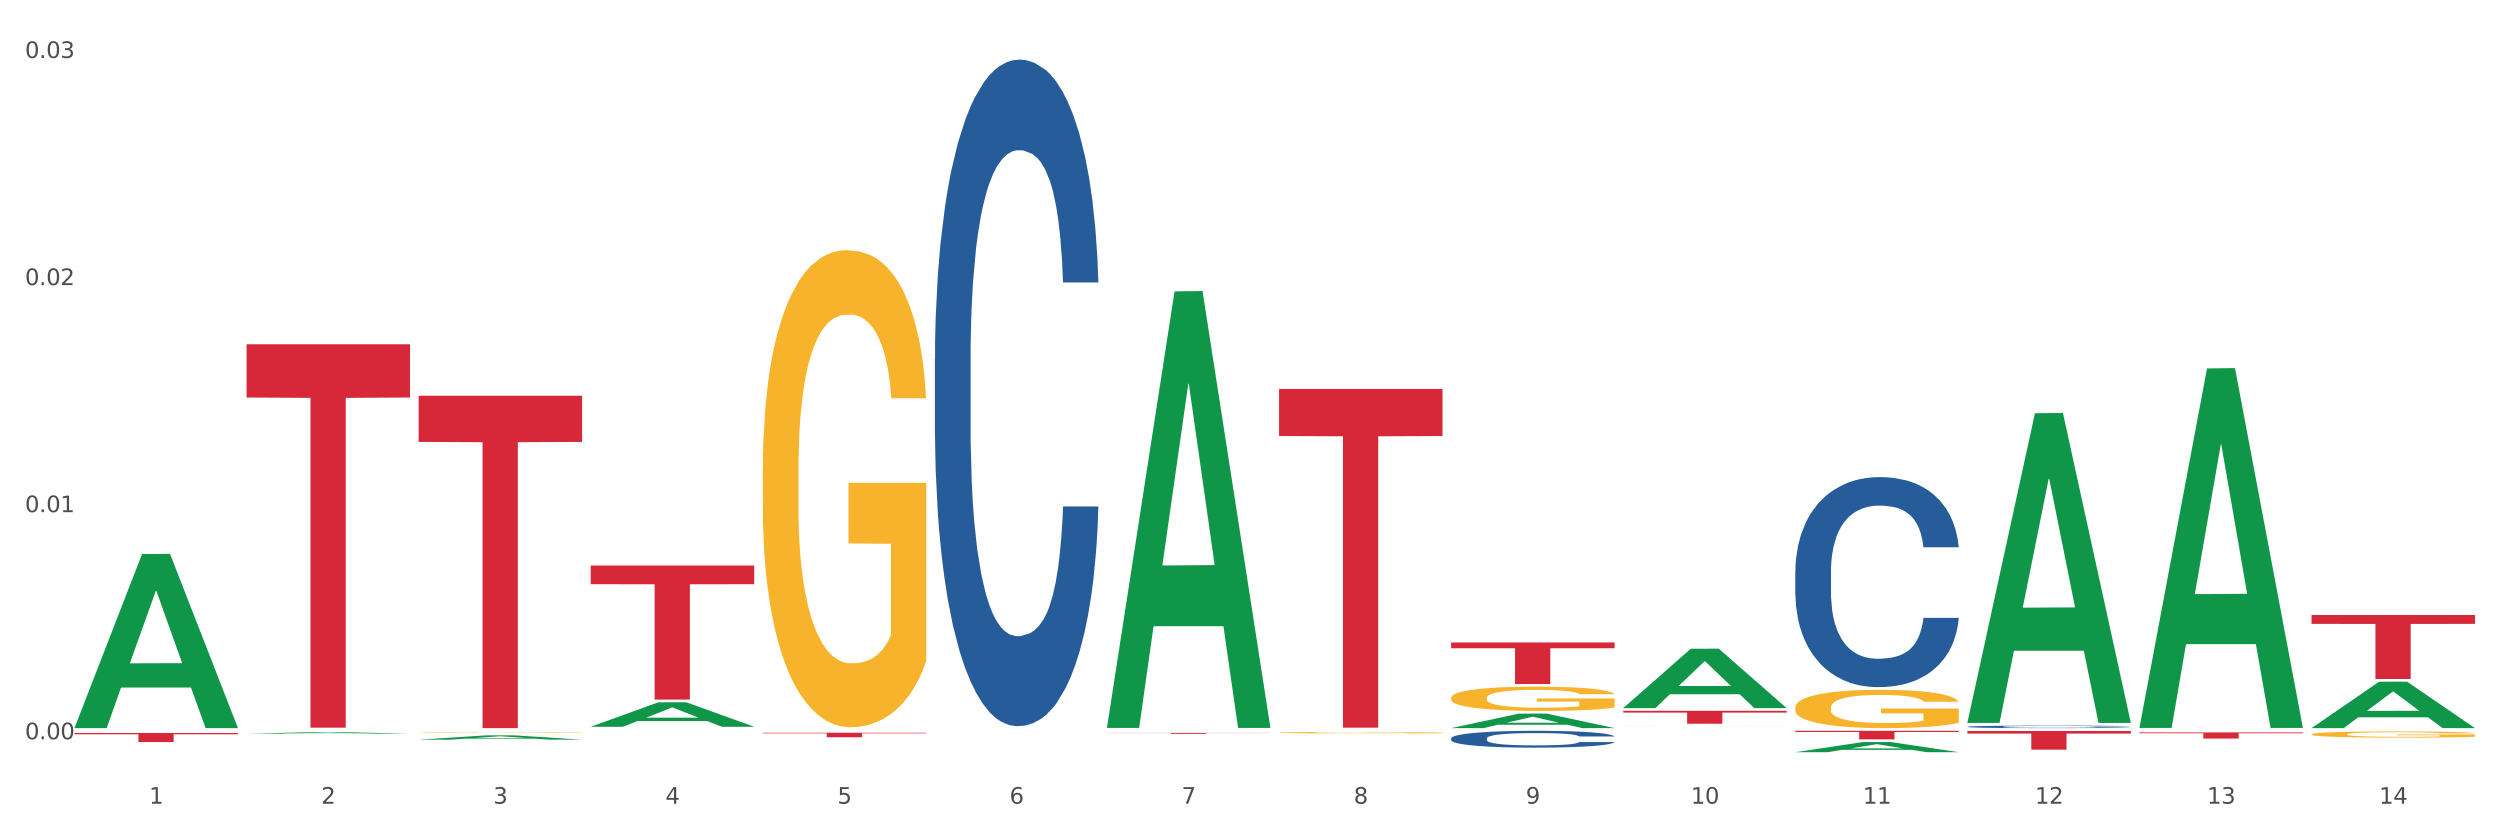
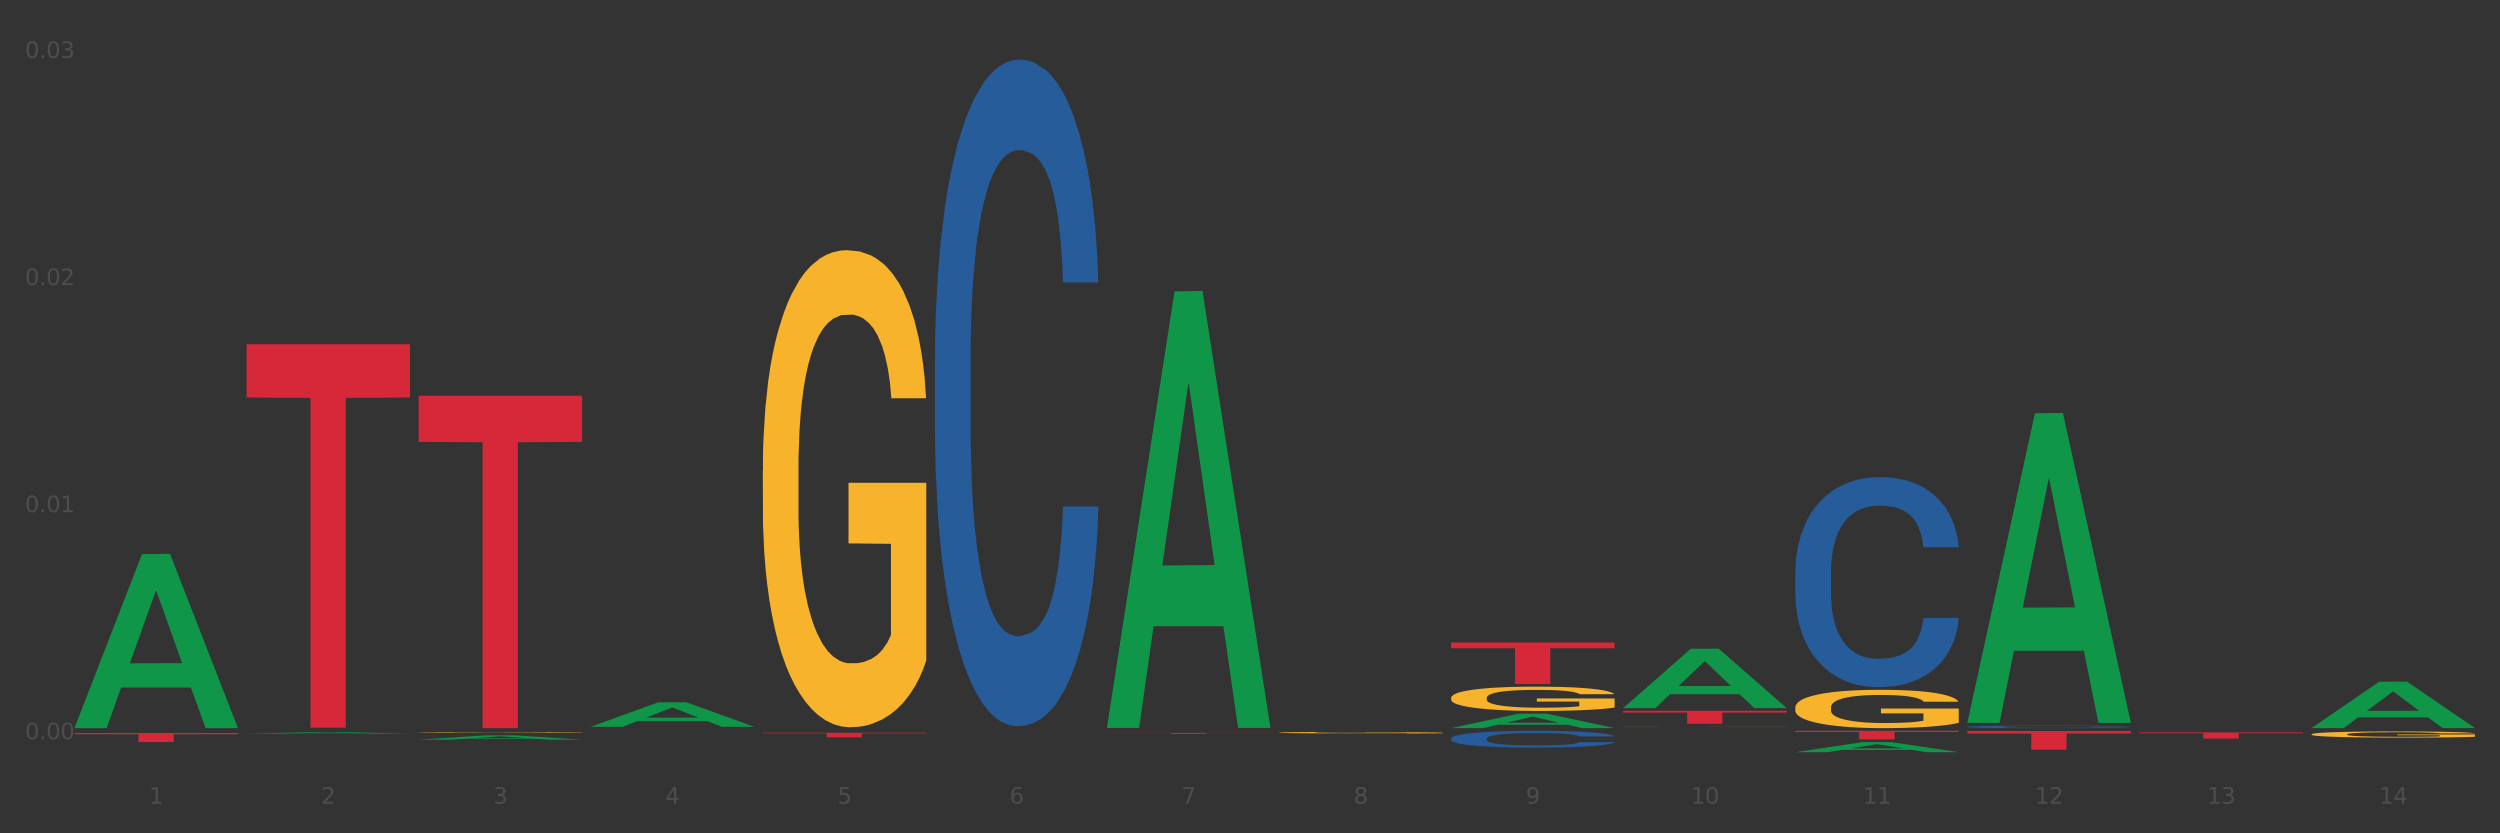
<svg xmlns="http://www.w3.org/2000/svg" xmlns:xlink="http://www.w3.org/1999/xlink" width="1080pt" height="360pt" viewBox="0 0 1080 360" version="1.1">
  <rect x="0" y="0" width="1080" height="360" fill="#333333" stroke="none" />
  <defs>
    <style type="text/css">*{stroke-linejoin: round; stroke-linecap: butt}</style>
  </defs>
  <g id="figure_1">
    <g id="patch_1">
-       <path d="M 0 360  L 1080 360  L 1080 0  L 0 0  z " style="fill: #ffffff; stroke: #ffffff; stroke-linejoin: miter" />
-     </g>
+       </g>
    <g id="axes_1">
      <g id="matplotlib.axis_1">
        <g id="xtick_1">
          <g id="text_1">
            <g style="fill: #4d4d4d" transform="translate(64.432 347.204) scale(0.096 -0.096)">
              <defs>
                <path id="DejaVuSans-31" d="M 794 531  L 1825 531  L 1825 4091  L 703 3866  L 703 4441  L 1819 4666  L 2450 4666  L 2450 531  L 3481 531  L 3481 0  L 794 0  L 794 531  z " transform="scale(0.016)" />
              </defs>
              <use xlink:href="#DejaVuSans-31" />
            </g>
          </g>
        </g>
        <g id="xtick_2">
          <g id="text_2">
            <g style="fill: #4d4d4d" transform="translate(138.771 347.204) scale(0.096 -0.096)">
              <defs>
                <path id="DejaVuSans-32" d="M 1228 531  L 3431 531  L 3431 0  L 469 0  L 469 531  Q 828 903 1448 1529  Q 2069 2156 2228 2338  Q 2531 2678 2651 2914  Q 2772 3150 2772 3378  Q 2772 3750 2511 3984  Q 2250 4219 1831 4219  Q 1534 4219 1204 4116  Q 875 4013 500 3803  L 500 4441  Q 881 4594 1212 4672  Q 1544 4750 1819 4750  Q 2544 4750 2975 4387  Q 3406 4025 3406 3419  Q 3406 3131 3298 2873  Q 3191 2616 2906 2266  Q 2828 2175 2409 1742  Q 1991 1309 1228 531  z " transform="scale(0.016)" />
              </defs>
              <use xlink:href="#DejaVuSans-32" />
            </g>
          </g>
        </g>
        <g id="xtick_3">
          <g id="text_3">
            <g style="fill: #4d4d4d" transform="translate(213.109 347.204) scale(0.096 -0.096)">
              <defs>
-                 <path id="DejaVuSans-33" d="M 2597 2516  Q 3050 2419 3304 2112  Q 3559 1806 3559 1356  Q 3559 666 3084 287  Q 2609 -91 1734 -91  Q 1441 -91 1130 -33  Q 819 25 488 141  L 488 750  Q 750 597 1062 519  Q 1375 441 1716 441  Q 2309 441 2620 675  Q 2931 909 2931 1356  Q 2931 1769 2642 2001  Q 2353 2234 1838 2234  L 1294 2234  L 1294 2753  L 1863 2753  Q 2328 2753 2575 2939  Q 2822 3125 2822 3475  Q 2822 3834 2567 4026  Q 2313 4219 1838 4219  Q 1578 4219 1281 4162  Q 984 4106 628 3988  L 628 4550  Q 988 4650 1302 4700  Q 1616 4750 1894 4750  Q 2613 4750 3031 4423  Q 3450 4097 3450 3541  Q 3450 3153 3228 2886  Q 3006 2619 2597 2516  z " transform="scale(0.016)" />
+                 <path id="DejaVuSans-33" d="M 2597 2516  Q 3050 2419 3304 2112  Q 3559 1806 3559 1356  Q 3559 666 3084 287  Q 2609 -91 1734 -91  Q 1441 -91 1130 -33  Q 819 25 488 141  L 488 750  Q 750 597 1062 519  Q 1375 441 1716 441  Q 2309 441 2620 675  Q 2931 909 2931 1356  Q 2931 1769 2642 2001  L 1294 2234  L 1294 2753  L 1863 2753  Q 2328 2753 2575 2939  Q 2822 3125 2822 3475  Q 2822 3834 2567 4026  Q 2313 4219 1838 4219  Q 1578 4219 1281 4162  Q 984 4106 628 3988  L 628 4550  Q 988 4650 1302 4700  Q 1616 4750 1894 4750  Q 2613 4750 3031 4423  Q 3450 4097 3450 3541  Q 3450 3153 3228 2886  Q 3006 2619 2597 2516  z " transform="scale(0.016)" />
              </defs>
              <use xlink:href="#DejaVuSans-33" />
            </g>
          </g>
        </g>
        <g id="xtick_4">
          <g id="text_4">
            <g style="fill: #4d4d4d" transform="translate(287.448 347.204) scale(0.096 -0.096)">
              <defs>
                <path id="DejaVuSans-34" d="M 2419 4116  L 825 1625  L 2419 1625  L 2419 4116  z M 2253 4666  L 3047 4666  L 3047 1625  L 3713 1625  L 3713 1100  L 3047 1100  L 3047 0  L 2419 0  L 2419 1100  L 313 1100  L 313 1709  L 2253 4666  z " transform="scale(0.016)" />
              </defs>
              <use xlink:href="#DejaVuSans-34" />
            </g>
          </g>
        </g>
        <g id="xtick_5">
          <g id="text_5">
            <g style="fill: #4d4d4d" transform="translate(361.787 347.204) scale(0.096 -0.096)">
              <defs>
                <path id="DejaVuSans-35" d="M 691 4666  L 3169 4666  L 3169 4134  L 1269 4134  L 1269 2991  Q 1406 3038 1543 3061  Q 1681 3084 1819 3084  Q 2600 3084 3056 2656  Q 3513 2228 3513 1497  Q 3513 744 3044 326  Q 2575 -91 1722 -91  Q 1428 -91 1123 -41  Q 819 9 494 109  L 494 744  Q 775 591 1075 516  Q 1375 441 1709 441  Q 2250 441 2565 725  Q 2881 1009 2881 1497  Q 2881 1984 2565 2268  Q 2250 2553 1709 2553  Q 1456 2553 1204 2497  Q 953 2441 691 2322  L 691 4666  z " transform="scale(0.016)" />
              </defs>
              <use xlink:href="#DejaVuSans-35" />
            </g>
          </g>
        </g>
        <g id="xtick_6">
          <g id="text_6">
            <g style="fill: #4d4d4d" transform="translate(436.125 347.204) scale(0.096 -0.096)">
              <defs>
                <path id="DejaVuSans-36" d="M 2113 2584  Q 1688 2584 1439 2293  Q 1191 2003 1191 1497  Q 1191 994 1439 701  Q 1688 409 2113 409  Q 2538 409 2786 701  Q 3034 994 3034 1497  Q 3034 2003 2786 2293  Q 2538 2584 2113 2584  z M 3366 4563  L 3366 3988  Q 3128 4100 2886 4159  Q 2644 4219 2406 4219  Q 1781 4219 1451 3797  Q 1122 3375 1075 2522  Q 1259 2794 1537 2939  Q 1816 3084 2150 3084  Q 2853 3084 3261 2657  Q 3669 2231 3669 1497  Q 3669 778 3244 343  Q 2819 -91 2113 -91  Q 1303 -91 875 529  Q 447 1150 447 2328  Q 447 3434 972 4092  Q 1497 4750 2381 4750  Q 2619 4750 2861 4703  Q 3103 4656 3366 4563  z " transform="scale(0.016)" />
              </defs>
              <use xlink:href="#DejaVuSans-36" />
            </g>
          </g>
        </g>
        <g id="xtick_7">
          <g id="text_7">
            <g style="fill: #4d4d4d" transform="translate(510.464 347.204) scale(0.096 -0.096)">
              <defs>
                <path id="DejaVuSans-37" d="M 525 4666  L 3525 4666  L 3525 4397  L 1831 0  L 1172 0  L 2766 4134  L 525 4134  L 525 4666  z " transform="scale(0.016)" />
              </defs>
              <use xlink:href="#DejaVuSans-37" />
            </g>
          </g>
        </g>
        <g id="xtick_8">
          <g id="text_8">
            <g style="fill: #4d4d4d" transform="translate(584.803 347.204) scale(0.096 -0.096)">
              <defs>
                <path id="DejaVuSans-38" d="M 2034 2216  Q 1584 2216 1326 1975  Q 1069 1734 1069 1313  Q 1069 891 1326 650  Q 1584 409 2034 409  Q 2484 409 2743 651  Q 3003 894 3003 1313  Q 3003 1734 2745 1975  Q 2488 2216 2034 2216  z M 1403 2484  Q 997 2584 770 2862  Q 544 3141 544 3541  Q 544 4100 942 4425  Q 1341 4750 2034 4750  Q 2731 4750 3128 4425  Q 3525 4100 3525 3541  Q 3525 3141 3298 2862  Q 3072 2584 2669 2484  Q 3125 2378 3379 2068  Q 3634 1759 3634 1313  Q 3634 634 3220 271  Q 2806 -91 2034 -91  Q 1263 -91 848 271  Q 434 634 434 1313  Q 434 1759 690 2068  Q 947 2378 1403 2484  z M 1172 3481  Q 1172 3119 1398 2916  Q 1625 2713 2034 2713  Q 2441 2713 2670 2916  Q 2900 3119 2900 3481  Q 2900 3844 2670 4047  Q 2441 4250 2034 4250  Q 1625 4250 1398 4047  Q 1172 3844 1172 3481  z " transform="scale(0.016)" />
              </defs>
              <use xlink:href="#DejaVuSans-38" />
            </g>
          </g>
        </g>
        <g id="xtick_9">
          <g id="text_9">
            <g style="fill: #4d4d4d" transform="translate(659.142 347.204) scale(0.096 -0.096)">
              <defs>
                <path id="DejaVuSans-39" d="M 703 97  L 703 672  Q 941 559 1184 500  Q 1428 441 1663 441  Q 2288 441 2617 861  Q 2947 1281 2994 2138  Q 2813 1869 2534 1725  Q 2256 1581 1919 1581  Q 1219 1581 811 2004  Q 403 2428 403 3163  Q 403 3881 828 4315  Q 1253 4750 1959 4750  Q 2769 4750 3195 4129  Q 3622 3509 3622 2328  Q 3622 1225 3098 567  Q 2575 -91 1691 -91  Q 1453 -91 1209 -44  Q 966 3 703 97  z M 1959 2075  Q 2384 2075 2632 2365  Q 2881 2656 2881 3163  Q 2881 3666 2632 3958  Q 2384 4250 1959 4250  Q 1534 4250 1286 3958  Q 1038 3666 1038 3163  Q 1038 2656 1286 2365  Q 1534 2075 1959 2075  z " transform="scale(0.016)" />
              </defs>
              <use xlink:href="#DejaVuSans-39" />
            </g>
          </g>
        </g>
        <g id="xtick_10">
          <g id="text_10">
            <g style="fill: #4d4d4d" transform="translate(730.426 347.204) scale(0.096 -0.096)">
              <defs>
                <path id="DejaVuSans-30" d="M 2034 4250  Q 1547 4250 1301 3770  Q 1056 3291 1056 2328  Q 1056 1369 1301 889  Q 1547 409 2034 409  Q 2525 409 2770 889  Q 3016 1369 3016 2328  Q 3016 3291 2770 3770  Q 2525 4250 2034 4250  z M 2034 4750  Q 2819 4750 3233 4129  Q 3647 3509 3647 2328  Q 3647 1150 3233 529  Q 2819 -91 2034 -91  Q 1250 -91 836 529  Q 422 1150 422 2328  Q 422 3509 836 4129  Q 1250 4750 2034 4750  z " transform="scale(0.016)" />
              </defs>
              <use xlink:href="#DejaVuSans-31" />
              <use xlink:href="#DejaVuSans-30" transform="translate(63.623 0)" />
            </g>
          </g>
        </g>
        <g id="xtick_11">
          <g id="text_11">
            <g style="fill: #4d4d4d" transform="translate(804.765 347.204) scale(0.096 -0.096)">
              <use xlink:href="#DejaVuSans-31" />
              <use xlink:href="#DejaVuSans-31" transform="translate(63.623 0)" />
            </g>
          </g>
        </g>
        <g id="xtick_12">
          <g id="text_12">
            <g style="fill: #4d4d4d" transform="translate(879.104 347.204) scale(0.096 -0.096)">
              <use xlink:href="#DejaVuSans-31" />
              <use xlink:href="#DejaVuSans-32" transform="translate(63.623 0)" />
            </g>
          </g>
        </g>
        <g id="xtick_13">
          <g id="text_13">
            <g style="fill: #4d4d4d" transform="translate(953.442 347.204) scale(0.096 -0.096)">
              <use xlink:href="#DejaVuSans-31" />
              <use xlink:href="#DejaVuSans-33" transform="translate(63.623 0)" />
            </g>
          </g>
        </g>
        <g id="xtick_14">
          <g id="text_14">
            <g style="fill: #4d4d4d" transform="translate(1027.781 347.204) scale(0.096 -0.096)">
              <use xlink:href="#DejaVuSans-31" />
              <use xlink:href="#DejaVuSans-34" transform="translate(63.623 0)" />
            </g>
          </g>
        </g>
        <g id="xtick_15" />
        <g id="xtick_16" />
        <g id="xtick_17" />
        <g id="xtick_18" />
        <g id="xtick_19" />
        <g id="xtick_20" />
        <g id="xtick_21" />
        <g id="xtick_22" />
        <g id="xtick_23" />
        <g id="xtick_24" />
        <g id="xtick_25" />
        <g id="xtick_26" />
        <g id="xtick_27" />
      </g>
      <g id="matplotlib.axis_2">
        <g id="ytick_1">
          <g id="text_15">
            <g style="fill: #4d4d4d" transform="translate(10.8 319.361) scale(0.096 -0.096)">
              <defs>
                <path id="DejaVuSans-2e" d="M 684 794  L 1344 794  L 1344 0  L 684 0  L 684 794  z " transform="scale(0.016)" />
              </defs>
              <use xlink:href="#DejaVuSans-30" />
              <use xlink:href="#DejaVuSans-2e" transform="translate(63.623 0)" />
              <use xlink:href="#DejaVuSans-30" transform="translate(95.41 0)" />
              <use xlink:href="#DejaVuSans-30" transform="translate(159.033 0)" />
            </g>
          </g>
        </g>
        <g id="ytick_2">
          <g id="text_16">
            <g style="fill: #4d4d4d" transform="translate(10.8 221.258) scale(0.096 -0.096)">
              <use xlink:href="#DejaVuSans-30" />
              <use xlink:href="#DejaVuSans-2e" transform="translate(63.623 0)" />
              <use xlink:href="#DejaVuSans-30" transform="translate(95.41 0)" />
              <use xlink:href="#DejaVuSans-31" transform="translate(159.033 0)" />
            </g>
          </g>
        </g>
        <g id="ytick_3">
          <g id="text_17">
            <g style="fill: #4d4d4d" transform="translate(10.8 123.156) scale(0.096 -0.096)">
              <use xlink:href="#DejaVuSans-30" />
              <use xlink:href="#DejaVuSans-2e" transform="translate(63.623 0)" />
              <use xlink:href="#DejaVuSans-30" transform="translate(95.41 0)" />
              <use xlink:href="#DejaVuSans-32" transform="translate(159.033 0)" />
            </g>
          </g>
        </g>
        <g id="ytick_4">
          <g id="text_18">
            <g style="fill: #4d4d4d" transform="translate(10.8 25.053) scale(0.096 -0.096)">
              <use xlink:href="#DejaVuSans-30" />
              <use xlink:href="#DejaVuSans-2e" transform="translate(63.623 0)" />
              <use xlink:href="#DejaVuSans-30" transform="translate(95.41 0)" />
              <use xlink:href="#DejaVuSans-33" transform="translate(159.033 0)" />
            </g>
          </g>
        </g>
        <g id="ytick_5" />
        <g id="ytick_6" />
        <g id="ytick_7" />
      </g>
      <g id="PolyCollection_1">
        <path d="M 32.175 314.412  L 32.248 314.341  L 61.37 239.33  L 73.456 239.259  L 102.797 314.553  L 88.818 314.553  L 82.484 297.02  L 52.415 297.02  L 52.197 297.303  L 46.081 314.553  L 32.175 314.553  L 32.175 314.412  L 56.201 286.557  L 78.698 286.486  L 67.559 255.308  L 67.413 255.167  L 67.267 255.379  L 56.128 286.486  L 56.201 286.557  L 32.175 314.412  z " clip-path="url(#p4d1919b4f8)" style="fill: #109648" />
        <path d="M 924.24 316.409  L 994.861 316.409  L 994.861 316.776  L 967.081 316.779  L 967.081 319.053  L 951.852 319.053  L 951.852 316.779  L 924.24 316.776  L 924.24 316.411  L 924.24 316.409  z " clip-path="url(#p4d1919b4f8)" style="fill: #d62839" />
        <path d="M 849.901 315.801  L 920.523 315.801  L 920.523 316.919  L 892.742 316.927  L 892.742 323.847  L 877.514 323.847  L 877.514 316.927  L 849.901 316.919  L 849.901 315.809  L 849.901 315.801  z " clip-path="url(#p4d1919b4f8)" style="fill: #d62839" />
        <path d="M 775.562 315.713  L 846.184 315.713  L 846.184 316.227  L 818.404 316.231  L 818.404 319.41  L 803.175 319.41  L 803.175 316.231  L 775.562 316.227  L 775.562 315.717  L 775.562 315.713  z " clip-path="url(#p4d1919b4f8)" style="fill: #d62839" />
        <path d="M 701.223 307.073  L 771.845 307.073  L 771.845 307.849  L 744.065 307.855  L 744.065 312.659  L 728.836 312.659  L 728.836 307.855  L 701.223 307.849  L 701.223 307.078  L 701.223 307.073  z " clip-path="url(#p4d1919b4f8)" style="fill: #d62839" />
        <path d="M 626.885 277.547  L 697.506 277.547  L 697.506 280.038  L 669.726 280.055  L 669.726 295.474  L 654.497 295.474  L 654.497 280.055  L 626.885 280.038  L 626.885 277.564  L 626.885 277.547  z " clip-path="url(#p4d1919b4f8)" style="fill: #d62839" />
        <path d="M 403.869 155.15  L 403.952 154.887  L 403.952 147.523  L 404.202 137.53  L 405.121 119.121  L 406.289 105.182  L 408.293 88.877  L 409.378 82.039  L 410.797 74.412  L 413.719 62.052  L 417.058 51.532  L 419.395 45.747  L 421.148 42.065  L 425.072 35.49  L 427.326 32.597  L 429.663 30.23  L 431.666 28.652  L 435.006 26.811  L 437.677 26.022  L 440.766 25.759  L 443.353 26.022  L 446.776 27.074  L 451.785 30.23  L 453.704 32.071  L 456.292 35.227  L 458.964 39.435  L 461.134 43.643  L 463.638 49.691  L 466.226 57.581  L 468.73 67.575  L 470.483 76.779  L 471.903 86.51  L 473.155 98.344  L 474.073 111.231  L 474.49 122.013  L 459.214 122.013  L 458.797 112.283  L 457.962 101.763  L 457.127 94.663  L 456.209 88.877  L 454.79 82.302  L 453.538 78.094  L 451.451 73.098  L 449.531 69.942  L 447.945 68.101  L 446.025 66.523  L 441.934 64.945  L 439.012 64.945  L 437.176 65.471  L 434.922 66.786  L 433.002 68.627  L 430.748 71.783  L 428.995 75.201  L 427.242 79.672  L 426.24 82.828  L 424.738 88.614  L 423.736 93.348  L 422.401 101.5  L 421.649 107.286  L 420.314 122.276  L 419.729 133.322  L 419.479 140.949  L 419.312 149.364  L 419.312 190.391  L 419.813 208.8  L 420.23 216.69  L 420.898 225.631  L 422.15 237.203  L 423.987 248.511  L 425.907 256.664  L 427.493 261.661  L 428.995 265.342  L 430.498 268.235  L 432.334 270.865  L 433.837 272.443  L 436.091 274.021  L 438.762 274.81  L 440.849 274.81  L 445.106 273.495  L 447.026 272.18  L 448.863 270.339  L 450.866 267.446  L 452.452 264.291  L 453.371 261.924  L 454.873 256.927  L 456.042 251.667  L 457.044 245.618  L 457.711 240.359  L 458.463 232.469  L 459.047 223.527  L 459.214 218.793  L 474.49 218.793  L 474.156 228.261  L 473.572 237.466  L 472.403 249.826  L 471.485 256.927  L 470.066 265.605  L 468.563 272.969  L 466.477 281.122  L 464.557 287.171  L 462.553 292.43  L 460.383 297.164  L 456.459 303.739  L 455.04 305.58  L 452.035 308.736  L 449.698 310.577  L 446.275 312.417  L 442.769 313.469  L 439.096 313.732  L 435.84 313.206  L 432.251 311.629  L 429.997 310.051  L 427.493 307.684  L 424.571 304.002  L 421.816 299.531  L 419.228 294.271  L 416.808 288.223  L 414.554 281.385  L 411.632 270.076  L 409.462 259.031  L 407.875 248.774  L 406.79 240.096  L 405.705 229.05  L 405.121 221.423  L 404.202 203.014  L 403.869 185.92  L 403.869 155.15  z " clip-path="url(#p4d1919b4f8)" style="fill: #255c99" />
        <path d="M 626.885 318.978  L 626.968 318.972  L 626.968 318.786  L 627.219 318.534  L 628.137 318.069  L 629.306 317.717  L 631.309 317.306  L 632.394 317.133  L 633.813 316.941  L 636.735 316.629  L 640.074 316.364  L 642.411 316.218  L 644.164 316.125  L 648.088 315.959  L 650.342 315.886  L 652.679 315.826  L 654.683 315.786  L 658.022 315.74  L 660.693 315.72  L 663.782 315.713  L 666.369 315.72  L 669.792 315.746  L 674.801 315.826  L 676.721 315.873  L 679.308 315.952  L 681.98 316.058  L 684.15 316.165  L 686.654 316.317  L 689.242 316.516  L 691.747 316.768  L 693.5 317.001  L 694.919 317.246  L 696.171 317.545  L 697.089 317.87  L 697.506 318.142  L 682.23 318.142  L 681.813 317.897  L 680.978 317.631  L 680.143 317.452  L 679.225 317.306  L 677.806 317.14  L 676.554 317.034  L 674.467 316.908  L 672.547 316.828  L 670.961 316.782  L 669.041 316.742  L 664.95 316.702  L 662.029 316.702  L 660.192 316.715  L 657.938 316.749  L 656.018 316.795  L 653.764 316.875  L 652.011 316.961  L 650.258 317.074  L 649.257 317.153  L 647.754 317.299  L 646.752 317.419  L 645.417 317.625  L 644.665 317.771  L 643.33 318.149  L 642.745 318.428  L 642.495 318.62  L 642.328 318.832  L 642.328 319.868  L 642.829 320.332  L 643.246 320.531  L 643.914 320.757  L 645.166 321.049  L 647.003 321.334  L 648.923 321.54  L 650.509 321.666  L 652.011 321.759  L 653.514 321.832  L 655.35 321.898  L 656.853 321.938  L 659.107 321.978  L 661.778 321.998  L 663.865 321.998  L 668.122 321.965  L 670.042 321.932  L 671.879 321.885  L 673.882 321.812  L 675.468 321.732  L 676.387 321.673  L 677.889 321.547  L 679.058 321.414  L 680.06 321.261  L 680.728 321.129  L 681.479 320.929  L 682.063 320.704  L 682.23 320.584  L 697.506 320.584  L 697.173 320.823  L 696.588 321.056  L 695.42 321.367  L 694.501 321.547  L 693.082 321.766  L 691.58 321.951  L 689.493 322.157  L 687.573 322.31  L 685.569 322.443  L 683.399 322.562  L 679.475 322.728  L 678.056 322.774  L 675.051 322.854  L 672.714 322.9  L 669.291 322.947  L 665.785 322.973  L 662.112 322.98  L 658.856 322.967  L 655.267 322.927  L 653.013 322.887  L 650.509 322.827  L 647.587 322.735  L 644.832 322.622  L 642.244 322.489  L 639.824 322.336  L 637.57 322.164  L 634.648 321.878  L 632.478 321.6  L 630.892 321.341  L 629.806 321.122  L 628.721 320.843  L 628.137 320.651  L 627.219 320.186  L 626.885 319.755  L 626.885 318.978  z " clip-path="url(#p4d1919b4f8)" style="fill: #255c99" />
        <path d="M 775.562 246.873  L 775.646 246.79  L 775.646 244.47  L 775.896 241.321  L 776.814 235.52  L 777.983 231.128  L 779.986 225.991  L 781.072 223.836  L 782.491 221.433  L 785.412 217.538  L 788.752 214.224  L 791.089 212.401  L 792.842 211.241  L 796.765 209.169  L 799.019 208.257  L 801.357 207.512  L 803.36 207.014  L 806.699 206.434  L 809.37 206.186  L 812.459 206.103  L 815.047 206.186  L 818.469 206.517  L 823.478 207.512  L 825.398 208.092  L 827.986 209.086  L 830.657 210.412  L 832.828 211.738  L 835.332 213.644  L 837.92 216.13  L 840.424 219.279  L 842.177 222.179  L 843.596 225.245  L 844.848 228.974  L 845.766 233.034  L 846.184 236.432  L 830.908 236.432  L 830.49 233.366  L 829.655 230.051  L 828.821 227.814  L 827.902 225.991  L 826.483 223.919  L 825.231 222.593  L 823.144 221.019  L 821.224 220.024  L 819.638 219.444  L 817.718 218.947  L 813.628 218.45  L 810.706 218.45  L 808.87 218.616  L 806.616 219.03  L 804.696 219.61  L 802.442 220.604  L 800.689 221.682  L 798.936 223.09  L 797.934 224.085  L 796.431 225.908  L 795.43 227.399  L 794.094 229.968  L 793.343 231.791  L 792.007 236.515  L 791.423 239.995  L 791.172 242.398  L 791.005 245.05  L 791.005 257.977  L 791.506 263.777  L 791.924 266.263  L 792.591 269.081  L 793.844 272.727  L 795.68 276.29  L 797.6 278.859  L 799.186 280.433  L 800.689 281.593  L 802.191 282.505  L 804.028 283.334  L 805.53 283.831  L 807.784 284.328  L 810.456 284.577  L 812.543 284.577  L 816.8 284.162  L 818.72 283.748  L 820.556 283.168  L 822.56 282.256  L 824.146 281.262  L 825.064 280.516  L 826.567 278.942  L 827.735 277.284  L 828.737 275.378  L 829.405 273.721  L 830.156 271.235  L 830.741 268.418  L 830.908 266.926  L 846.184 266.926  L 845.85 269.909  L 845.266 272.81  L 844.097 276.704  L 843.179 278.942  L 841.76 281.676  L 840.257 283.996  L 838.17 286.565  L 836.25 288.471  L 834.247 290.129  L 832.076 291.62  L 828.153 293.692  L 826.734 294.272  L 823.728 295.266  L 821.391 295.846  L 817.969 296.426  L 814.463 296.758  L 810.79 296.841  L 807.534 296.675  L 803.944 296.178  L 801.69 295.681  L 799.186 294.935  L 796.264 293.775  L 793.51 292.366  L 790.922 290.709  L 788.501 288.803  L 786.247 286.648  L 783.325 283.085  L 781.155 279.605  L 779.569 276.373  L 778.484 273.638  L 777.399 270.158  L 776.814 267.755  L 775.896 261.954  L 775.562 256.568  L 775.562 246.873  z " clip-path="url(#p4d1919b4f8)" style="fill: #255c99" />
        <path d="M 849.901 313.949  L 849.984 313.948  L 849.984 313.92  L 850.235 313.882  L 851.153 313.812  L 852.322 313.759  L 854.325 313.697  L 855.41 313.671  L 856.829 313.642  L 859.751 313.595  L 863.09 313.555  L 865.428 313.533  L 867.181 313.519  L 871.104 313.494  L 873.358 313.483  L 875.695 313.474  L 877.699 313.468  L 881.038 313.461  L 883.709 313.458  L 886.798 313.457  L 889.386 313.458  L 892.808 313.462  L 897.817 313.474  L 899.737 313.481  L 902.325 313.493  L 904.996 313.509  L 907.166 313.525  L 909.671 313.548  L 912.258 313.578  L 914.763 313.616  L 916.516 313.651  L 917.935 313.688  L 919.187 313.733  L 920.105 313.782  L 920.523 313.823  L 905.246 313.823  L 904.829 313.786  L 903.994 313.746  L 903.159 313.719  L 902.241 313.697  L 900.822 313.672  L 899.57 313.656  L 897.483 313.637  L 895.563 313.625  L 893.977 313.618  L 892.057 313.612  L 887.966 313.606  L 885.045 313.606  L 883.208 313.608  L 880.954 313.613  L 879.034 313.62  L 876.78 313.632  L 875.027 313.645  L 873.274 313.662  L 872.273 313.674  L 870.77 313.696  L 869.768 313.714  L 868.433 313.745  L 867.681 313.767  L 866.346 313.824  L 865.761 313.866  L 865.511 313.895  L 865.344 313.927  L 865.344 314.084  L 865.845 314.154  L 866.262 314.184  L 866.93 314.218  L 868.182 314.262  L 870.019 314.305  L 871.939 314.336  L 873.525 314.355  L 875.027 314.369  L 876.53 314.38  L 878.367 314.39  L 879.869 314.396  L 882.123 314.402  L 884.794 314.405  L 886.881 314.405  L 891.139 314.4  L 893.059 314.395  L 894.895 314.388  L 896.899 314.377  L 898.485 314.365  L 899.403 314.356  L 900.905 314.337  L 902.074 314.317  L 903.076 314.294  L 903.744 314.274  L 904.495 314.244  L 905.079 314.21  L 905.246 314.192  L 920.523 314.192  L 920.189 314.228  L 919.604 314.263  L 918.436 314.31  L 917.517 314.337  L 916.098 314.37  L 914.596 314.398  L 912.509 314.429  L 910.589 314.452  L 908.585 314.472  L 906.415 314.49  L 902.491 314.515  L 901.072 314.522  L 898.067 314.534  L 895.73 314.541  L 892.307 314.548  L 888.801 314.552  L 885.128 314.553  L 881.873 314.551  L 878.283 314.545  L 876.029 314.539  L 873.525 314.53  L 870.603 314.516  L 867.848 314.499  L 865.261 314.479  L 862.84 314.456  L 860.586 314.43  L 857.664 314.387  L 855.494 314.345  L 853.908 314.306  L 852.823 314.273  L 851.737 314.231  L 851.153 314.202  L 850.235 314.132  L 849.901 314.067  L 849.901 313.949  z " clip-path="url(#p4d1919b4f8)" style="fill: #255c99" />
-         <path d="M 552.546 168.01  L 623.168 168.01  L 623.168 188.346  L 595.388 188.484  L 595.388 314.348  L 580.159 314.348  L 580.159 188.484  L 552.546 188.346  L 552.546 168.147  L 552.546 168.01  z " clip-path="url(#p4d1919b4f8)" style="fill: #d62839" />
        <path d="M 478.207 316.612  L 548.829 316.612  L 548.829 316.669  L 521.049 316.669  L 521.049 317.024  L 505.82 317.024  L 505.82 316.669  L 478.207 316.669  L 478.207 316.612  L 478.207 316.612  z " clip-path="url(#p4d1919b4f8)" style="fill: #d62839" />
        <path d="M 329.53 316.53  L 400.152 316.53  L 400.152 316.803  L 372.371 316.805  L 372.371 318.492  L 357.143 318.492  L 357.143 316.805  L 329.53 316.803  L 329.53 316.532  L 329.53 316.53  z " clip-path="url(#p4d1919b4f8)" style="fill: #d62839" />
-         <path d="M 255.191 244.318  L 325.813 244.318  L 325.813 252.365  L 298.033 252.42  L 298.033 302.225  L 282.804 302.225  L 282.804 252.42  L 255.191 252.365  L 255.191 244.373  L 255.191 244.318  z " clip-path="url(#p4d1919b4f8)" style="fill: #d62839" />
        <path d="M 180.852 170.943  L 251.474 170.943  L 251.474 190.9  L 223.694 191.035  L 223.694 314.553  L 208.465 314.553  L 208.465 191.035  L 180.852 190.9  L 180.852 171.078  L 180.852 170.943  z " clip-path="url(#p4d1919b4f8)" style="fill: #d62839" />
        <path d="M 106.514 148.71  L 177.135 148.71  L 177.135 171.728  L 149.355 171.883  L 149.355 314.346  L 134.126 314.346  L 134.126 171.883  L 106.514 171.728  L 106.514 148.865  L 106.514 148.71  z " clip-path="url(#p4d1919b4f8)" style="fill: #d62839" />
        <path d="M 32.175 316.669  L 102.797 316.669  L 102.797 317.212  L 75.017 317.216  L 75.017 320.579  L 59.788 320.579  L 59.788 317.216  L 32.175 317.212  L 32.175 316.672  L 32.175 316.669  z " clip-path="url(#p4d1919b4f8)" style="fill: #d62839" />
        <path d="M 998.578 317.218  L 998.662 317.216  L 998.662 317.128  L 998.828 317.053  L 999.662 316.87  L 1000.913 316.719  L 1001.83 316.639  L 1002.747 316.573  L 1003.831 316.508  L 1005.165 316.439  L 1007.583 316.34  L 1009.084 316.289  L 1010.918 316.235  L 1014.253 316.157  L 1016.671 316.113  L 1019.173 316.077  L 1023.258 316.033  L 1025.926 316.014  L 1028.761 315.999  L 1032.18 315.989  L 1034.765 315.987  L 1040.434 315.994  L 1045.27 316.016  L 1047.605 316.033  L 1050.607 316.062  L 1052.191 316.082  L 1054.775 316.121  L 1057.444 316.172  L 1059.278 316.216  L 1062.029 316.298  L 1064.114 316.381  L 1066.032 316.483  L 1067.032 316.554  L 1067.783 316.62  L 1068.45 316.695  L 1069.117 316.814  L 1054.108 316.814  L 1053.525 316.729  L 1052.608 316.649  L 1051.274 316.571  L 1050.106 316.522  L 1048.105 316.461  L 1046.271 316.422  L 1044.353 316.393  L 1042.019 316.369  L 1040.184 316.357  L 1037.599 316.347  L 1032.513 316.349  L 1029.095 316.369  L 1026.76 316.393  L 1025.259 316.415  L 1023.925 316.439  L 1022.425 316.474  L 1020.674 316.525  L 1019.423 316.571  L 1018.172 316.629  L 1017.172 316.688  L 1016.255 316.756  L 1015.504 316.829  L 1014.92 316.904  L 1014.42 316.997  L 1014.003 317.15  L 1014.003 317.483  L 1014.17 317.559  L 1014.587 317.659  L 1015.087 317.734  L 1015.921 317.824  L 1016.671 317.885  L 1018.089 317.973  L 1019.673 318.046  L 1020.924 318.092  L 1022.174 318.131  L 1024.342 318.184  L 1026.76 318.228  L 1028.845 318.255  L 1031.68 318.279  L 1033.597 318.289  L 1035.265 318.294  L 1039.35 318.294  L 1042.269 318.286  L 1045.52 318.269  L 1048.022 318.248  L 1050.106 318.221  L 1052.441 318.177  L 1053.942 318.136  L 1053.942 317.627  L 1035.598 317.625  L 1035.598 317.286  L 1069.2 317.286  L 1069.2 318.279  L 1067.783 318.33  L 1066.198 318.377  L 1064.531 318.418  L 1062.029 318.469  L 1059.028 318.518  L 1056.36 318.552  L 1053.525 318.581  L 1050.19 318.608  L 1045.854 318.632  L 1043.186 318.642  L 1039.851 318.649  L 1035.932 318.651  L 1032.513 318.647  L 1029.178 318.634  L 1025.676 318.613  L 1022.258 318.581  L 1019.673 318.549  L 1017.088 318.51  L 1014.337 318.459  L 1012.169 318.411  L 1010.501 318.367  L 1008.667 318.311  L 1006.666 318.238  L 1005.165 318.172  L 1003.831 318.104  L 1002.414 318.016  L 1001.413 317.941  L 1000.413 317.846  L 999.829 317.775  L 999.162 317.666  L 998.662 317.513  L 998.578 317.218  z " clip-path="url(#p4d1919b4f8)" style="fill: #f7b32b" />
        <path d="M 775.562 305.65  L 775.645 305.634  L 775.645 305.09  L 775.812 304.622  L 776.646 303.488  L 777.897 302.551  L 778.814 302.052  L 779.731 301.644  L 780.815 301.235  L 782.149 300.812  L 784.567 300.192  L 786.068 299.875  L 787.902 299.542  L 791.237 299.059  L 793.655 298.787  L 796.157 298.56  L 800.242 298.288  L 802.91 298.167  L 805.745 298.076  L 809.164 298.016  L 811.748 298  L 817.418 298.046  L 822.254 298.182  L 824.589 298.288  L 827.59 298.469  L 829.175 298.59  L 831.759 298.832  L 834.427 299.149  L 836.262 299.421  L 839.013 299.935  L 841.098 300.449  L 843.015 301.084  L 844.016 301.523  L 844.766 301.931  L 845.433 302.399  L 846.1 303.14  L 831.092 303.14  L 830.509 302.611  L 829.592 302.112  L 828.257 301.629  L 827.09 301.326  L 825.089 300.948  L 823.255 300.706  L 821.337 300.525  L 819.002 300.374  L 817.168 300.298  L 814.583 300.238  L 809.497 300.253  L 806.079 300.374  L 803.744 300.525  L 802.243 300.661  L 800.909 300.812  L 799.408 301.024  L 797.657 301.341  L 796.407 301.629  L 795.156 301.991  L 794.156 302.354  L 793.238 302.777  L 792.488 303.231  L 791.904 303.7  L 791.404 304.274  L 790.987 305.226  L 790.987 307.297  L 791.154 307.766  L 791.571 308.386  L 792.071 308.854  L 792.905 309.414  L 793.655 309.792  L 795.073 310.336  L 796.657 310.789  L 797.908 311.077  L 799.158 311.318  L 801.326 311.651  L 803.744 311.923  L 805.829 312.089  L 808.663 312.241  L 810.581 312.301  L 812.249 312.331  L 816.334 312.331  L 819.253 312.286  L 822.504 312.18  L 825.006 312.044  L 827.09 311.878  L 829.425 311.606  L 830.926 311.349  L 830.926 308.189  L 812.582 308.174  L 812.582 306.073  L 846.184 306.073  L 846.184 312.241  L 844.766 312.558  L 843.182 312.845  L 841.515 313.102  L 839.013 313.42  L 836.012 313.722  L 833.344 313.934  L 830.509 314.115  L 827.174 314.281  L 822.838 314.433  L 820.17 314.493  L 816.835 314.538  L 812.916 314.553  L 809.497 314.523  L 806.162 314.448  L 802.66 314.312  L 799.242 314.115  L 796.657 313.919  L 794.072 313.677  L 791.321 313.359  L 789.153 313.057  L 787.485 312.785  L 785.651 312.437  L 783.65 311.984  L 782.149 311.575  L 780.815 311.152  L 779.398 310.608  L 778.397 310.139  L 777.396 309.55  L 776.813 309.111  L 776.146 308.431  L 775.645 307.479  L 775.562 305.65  z " clip-path="url(#p4d1919b4f8)" style="fill: #f7b32b" />
        <path d="M 701.223 313.841  L 701.307 313.841  L 701.307 313.839  L 701.474 313.838  L 702.307 313.834  L 703.558 313.832  L 704.475 313.83  L 705.392 313.829  L 706.476 313.828  L 707.81 313.827  L 710.228 313.825  L 711.729 313.824  L 713.563 313.823  L 716.899 313.822  L 719.317 313.821  L 721.818 313.82  L 725.903 313.819  L 728.572 313.819  L 731.406 313.819  L 734.825 313.819  L 737.41 313.819  L 743.08 313.819  L 747.915 313.819  L 750.25 313.819  L 753.252 313.82  L 754.836 313.82  L 757.421 313.821  L 760.089 313.822  L 761.923 313.823  L 764.675 313.824  L 766.759 313.826  L 768.677 313.827  L 769.677 313.829  L 770.428 313.83  L 771.095 313.831  L 771.762 313.833  L 756.754 313.833  L 756.17 313.832  L 755.253 313.83  L 753.919 313.829  L 752.751 313.828  L 750.75 313.827  L 748.916 313.826  L 746.998 313.826  L 744.664 313.825  L 742.829 313.825  L 740.245 313.825  L 735.159 313.825  L 731.74 313.825  L 729.405 313.826  L 727.905 313.826  L 726.571 313.827  L 725.07 313.827  L 723.319 313.828  L 722.068 313.829  L 720.817 313.83  L 719.817 313.831  L 718.9 313.832  L 718.149 313.834  L 717.566 313.835  L 717.065 313.837  L 716.648 313.839  L 716.648 313.845  L 716.815 313.847  L 717.232 313.849  L 717.732 313.85  L 718.566 313.852  L 719.317 313.853  L 720.734 313.854  L 722.318 313.856  L 723.569 313.856  L 724.82 313.857  L 726.987 313.858  L 729.405 313.859  L 731.49 313.859  L 734.325 313.86  L 736.242 313.86  L 737.91 313.86  L 741.996 313.86  L 744.914 313.86  L 748.166 313.86  L 750.667 313.859  L 752.751 313.859  L 755.086 313.858  L 756.587 313.857  L 756.587 313.848  L 738.244 313.848  L 738.244 313.842  L 771.845 313.842  L 771.845 313.86  L 770.428 313.861  L 768.844 313.862  L 767.176 313.862  L 764.675 313.863  L 761.673 313.864  L 759.005 313.865  L 756.17 313.865  L 752.835 313.866  L 748.499 313.866  L 745.831 313.866  L 742.496 313.866  L 738.577 313.866  L 735.159 313.866  L 731.823 313.866  L 728.321 313.866  L 724.903 313.865  L 722.318 313.865  L 719.733 313.864  L 716.982 313.863  L 714.814 313.862  L 713.147 313.861  L 711.312 313.86  L 709.311 313.859  L 707.81 313.858  L 706.476 313.857  L 705.059 313.855  L 704.058 313.854  L 703.058 313.852  L 702.474 313.851  L 701.807 313.849  L 701.307 313.846  L 701.223 313.841  z " clip-path="url(#p4d1919b4f8)" style="fill: #f7b32b" />
        <path d="M 626.885 301.482  L 626.968 301.473  L 626.968 301.128  L 627.135 300.831  L 627.969 300.112  L 629.219 299.518  L 630.136 299.202  L 631.054 298.943  L 632.138 298.684  L 633.472 298.416  L 635.89 298.023  L 637.39 297.822  L 639.225 297.611  L 642.56 297.304  L 644.978 297.132  L 647.479 296.988  L 651.565 296.816  L 654.233 296.739  L 657.068 296.682  L 660.486 296.643  L 663.071 296.634  L 668.741 296.662  L 673.577 296.749  L 675.911 296.816  L 678.913 296.931  L 680.497 297.007  L 683.082 297.161  L 685.75 297.362  L 687.584 297.534  L 690.336 297.86  L 692.42 298.186  L 694.338 298.588  L 695.339 298.866  L 696.089 299.125  L 696.756 299.422  L 697.423 299.892  L 682.415 299.892  L 681.831 299.556  L 680.914 299.24  L 679.58 298.933  L 678.413 298.742  L 676.412 298.502  L 674.577 298.349  L 672.66 298.234  L 670.325 298.138  L 668.491 298.09  L 665.906 298.052  L 660.82 298.061  L 657.401 298.138  L 655.067 298.234  L 653.566 298.32  L 652.232 298.416  L 650.731 298.55  L 648.98 298.751  L 647.729 298.933  L 646.479 299.163  L 645.478 299.393  L 644.561 299.662  L 643.811 299.949  L 643.227 300.246  L 642.727 300.61  L 642.31 301.214  L 642.31 302.527  L 642.476 302.824  L 642.893 303.217  L 643.394 303.514  L 644.227 303.868  L 644.978 304.108  L 646.395 304.453  L 647.979 304.74  L 649.23 304.922  L 650.481 305.076  L 652.649 305.287  L 655.067 305.459  L 657.151 305.565  L 659.986 305.66  L 661.904 305.699  L 663.571 305.718  L 667.657 305.718  L 670.575 305.689  L 673.827 305.622  L 676.328 305.536  L 678.413 305.43  L 680.747 305.258  L 682.248 305.095  L 682.248 303.092  L 663.905 303.083  L 663.905 301.751  L 697.506 301.751  L 697.506 305.66  L 696.089 305.862  L 694.505 306.044  L 692.837 306.207  L 690.336 306.408  L 687.334 306.599  L 684.666 306.734  L 681.831 306.849  L 678.496 306.954  L 674.16 307.05  L 671.492 307.088  L 668.157 307.117  L 664.238 307.126  L 660.82 307.107  L 657.485 307.059  L 653.983 306.973  L 650.564 306.849  L 647.979 306.724  L 645.395 306.571  L 642.643 306.369  L 640.475 306.178  L 638.808 306.005  L 636.974 305.785  L 634.972 305.497  L 633.472 305.239  L 632.138 304.97  L 630.72 304.625  L 629.72 304.328  L 628.719 303.955  L 628.135 303.677  L 627.468 303.246  L 626.968 302.642  L 626.885 301.482  z " clip-path="url(#p4d1919b4f8)" style="fill: #f7b32b" />
        <path d="M 552.546 316.507  L 552.629 316.506  L 552.629 316.485  L 552.796 316.467  L 553.63 316.423  L 554.881 316.387  L 555.798 316.368  L 556.715 316.352  L 557.799 316.336  L 559.133 316.32  L 561.551 316.296  L 563.052 316.284  L 564.886 316.271  L 568.221 316.252  L 570.639 316.241  L 573.141 316.233  L 577.226 316.222  L 579.894 316.218  L 582.729 316.214  L 586.148 316.212  L 588.732 316.211  L 594.402 316.213  L 599.238 316.218  L 601.573 316.222  L 604.574 316.229  L 606.158 316.234  L 608.743 316.243  L 611.411 316.255  L 613.246 316.266  L 615.997 316.286  L 618.082 316.306  L 619.999 316.33  L 621 316.347  L 621.75 316.363  L 622.417 316.381  L 623.084 316.41  L 608.076 316.41  L 607.493 316.389  L 606.575 316.37  L 605.241 316.351  L 604.074 316.34  L 602.073 316.325  L 600.239 316.316  L 598.321 316.309  L 595.986 316.303  L 594.152 316.3  L 591.567 316.298  L 586.481 316.298  L 583.063 316.303  L 580.728 316.309  L 579.227 316.314  L 577.893 316.32  L 576.392 316.328  L 574.641 316.34  L 573.391 316.351  L 572.14 316.365  L 571.139 316.379  L 570.222 316.396  L 569.472 316.413  L 568.888 316.431  L 568.388 316.454  L 567.971 316.49  L 567.971 316.57  L 568.138 316.588  L 568.555 316.612  L 569.055 316.631  L 569.889 316.652  L 570.639 316.667  L 572.057 316.688  L 573.641 316.705  L 574.891 316.716  L 576.142 316.726  L 578.31 316.739  L 580.728 316.749  L 582.812 316.756  L 585.647 316.761  L 587.565 316.764  L 589.233 316.765  L 593.318 316.765  L 596.236 316.763  L 599.488 316.759  L 601.99 316.754  L 604.074 316.747  L 606.409 316.737  L 607.909 316.727  L 607.909 316.605  L 589.566 316.604  L 589.566 316.523  L 623.168 316.523  L 623.168 316.761  L 621.75 316.774  L 620.166 316.785  L 618.499 316.795  L 615.997 316.807  L 612.996 316.819  L 610.327 316.827  L 607.493 316.834  L 604.157 316.84  L 599.822 316.846  L 597.154 316.848  L 593.818 316.85  L 589.9 316.851  L 586.481 316.85  L 583.146 316.847  L 579.644 316.841  L 576.226 316.834  L 573.641 316.826  L 571.056 316.817  L 568.305 316.805  L 566.137 316.793  L 564.469 316.782  L 562.635 316.769  L 560.634 316.751  L 559.133 316.736  L 557.799 316.719  L 556.381 316.698  L 555.381 316.68  L 554.38 316.657  L 553.797 316.64  L 553.13 316.614  L 552.629 316.577  L 552.546 316.507  z " clip-path="url(#p4d1919b4f8)" style="fill: #f7b32b" />
-         <path d="M 998.578 265.672  L 1069.2 265.672  L 1069.2 269.514  L 1041.42 269.54  L 1041.42 293.321  L 1026.191 293.321  L 1026.191 269.54  L 998.578 269.514  L 998.578 265.697  L 998.578 265.672  z " clip-path="url(#p4d1919b4f8)" style="fill: #d62839" />
        <path d="M 329.53 203.31  L 329.613 203.122  L 329.613 196.345  L 329.78 190.51  L 330.614 176.391  L 331.864 164.72  L 332.782 158.508  L 333.699 153.426  L 334.783 148.343  L 336.117 143.072  L 338.535 135.354  L 340.036 131.401  L 341.87 127.26  L 345.205 121.236  L 347.623 117.848  L 350.124 115.024  L 354.21 111.636  L 356.878 110.13  L 359.713 109  L 363.131 108.247  L 365.716 108.059  L 371.386 108.624  L 376.222 110.318  L 378.557 111.636  L 381.558 113.895  L 383.142 115.401  L 385.727 118.413  L 388.395 122.366  L 390.23 125.754  L 392.981 132.154  L 395.066 138.555  L 396.983 146.461  L 397.984 151.92  L 398.734 157.002  L 399.401 162.838  L 400.068 172.062  L 385.06 172.062  L 384.476 165.473  L 383.559 159.261  L 382.225 153.238  L 381.058 149.473  L 379.057 144.767  L 377.222 141.755  L 375.305 139.496  L 372.97 137.613  L 371.136 136.672  L 368.551 135.919  L 363.465 136.107  L 360.046 137.613  L 357.712 139.496  L 356.211 141.19  L 354.877 143.072  L 353.376 145.708  L 351.625 149.661  L 350.375 153.238  L 349.124 157.755  L 348.123 162.273  L 347.206 167.544  L 346.456 173.191  L 345.872 179.027  L 345.372 186.18  L 344.955 198.039  L 344.955 223.829  L 345.122 229.664  L 345.539 237.382  L 346.039 243.218  L 346.873 250.183  L 347.623 254.889  L 349.04 261.666  L 350.625 267.313  L 351.875 270.889  L 353.126 273.901  L 355.294 278.043  L 357.712 281.431  L 359.796 283.502  L 362.631 285.384  L 364.549 286.137  L 366.216 286.514  L 370.302 286.514  L 373.22 285.949  L 376.472 284.631  L 378.973 282.937  L 381.058 280.866  L 383.392 277.478  L 384.893 274.278  L 384.893 234.935  L 366.55 234.747  L 366.55 208.581  L 400.152 208.581  L 400.152 285.384  L 398.734 289.337  L 397.15 292.914  L 395.482 296.114  L 392.981 300.067  L 389.979 303.832  L 387.311 306.467  L 384.476 308.726  L 381.141 310.797  L 376.806 312.679  L 374.137 313.432  L 370.802 313.997  L 366.884 314.185  L 363.465 313.809  L 360.13 312.868  L 356.628 311.173  L 353.209 308.726  L 350.625 306.279  L 348.04 303.267  L 345.288 299.314  L 343.121 295.549  L 341.453 292.161  L 339.619 287.831  L 337.618 282.184  L 336.117 277.101  L 334.783 271.831  L 333.365 265.054  L 332.365 259.218  L 331.364 251.877  L 330.781 246.418  L 330.113 237.947  L 329.613 226.088  L 329.53 203.31  z " clip-path="url(#p4d1919b4f8)" style="fill: #f7b32b" />
        <path d="M 180.852 316.372  L 180.936 316.372  L 180.936 316.363  L 181.103 316.356  L 181.936 316.338  L 183.187 316.323  L 184.104 316.316  L 185.021 316.309  L 186.105 316.303  L 187.439 316.296  L 189.857 316.287  L 191.358 316.282  L 193.192 316.276  L 196.528 316.269  L 198.946 316.265  L 201.447 316.261  L 205.533 316.257  L 208.201 316.255  L 211.036 316.253  L 214.454 316.252  L 217.039 316.252  L 222.709 316.253  L 227.545 316.255  L 229.879 316.257  L 232.881 316.26  L 234.465 316.261  L 237.05 316.265  L 239.718 316.27  L 241.552 316.274  L 244.304 316.282  L 246.388 316.291  L 248.306 316.3  L 249.306 316.307  L 250.057 316.314  L 250.724 316.321  L 251.391 316.333  L 236.383 316.333  L 235.799 316.324  L 234.882 316.317  L 233.548 316.309  L 232.38 316.304  L 230.379 316.298  L 228.545 316.295  L 226.627 316.292  L 224.293 316.289  L 222.458 316.288  L 219.874 316.287  L 214.788 316.287  L 211.369 316.289  L 209.034 316.292  L 207.534 316.294  L 206.2 316.296  L 204.699 316.3  L 202.948 316.304  L 201.697 316.309  L 200.446 316.315  L 199.446 316.32  L 198.529 316.327  L 197.778 316.334  L 197.195 316.341  L 196.694 316.35  L 196.277 316.365  L 196.277 316.398  L 196.444 316.405  L 196.861 316.415  L 197.361 316.422  L 198.195 316.431  L 198.946 316.437  L 200.363 316.445  L 201.947 316.452  L 203.198 316.457  L 204.449 316.46  L 206.616 316.466  L 209.034 316.47  L 211.119 316.473  L 213.954 316.475  L 215.871 316.476  L 217.539 316.476  L 221.625 316.476  L 224.543 316.476  L 227.795 316.474  L 230.296 316.472  L 232.38 316.469  L 234.715 316.465  L 236.216 316.461  L 236.216 316.412  L 217.873 316.411  L 217.873 316.378  L 251.474 316.378  L 251.474 316.475  L 250.057 316.48  L 248.473 316.484  L 246.805 316.488  L 244.304 316.493  L 241.302 316.498  L 238.634 316.501  L 235.799 316.504  L 232.464 316.507  L 228.128 316.509  L 225.46 316.51  L 222.125 316.511  L 218.206 316.511  L 214.788 316.511  L 211.452 316.509  L 207.951 316.507  L 204.532 316.504  L 201.947 316.501  L 199.362 316.497  L 196.611 316.492  L 194.443 316.488  L 192.776 316.483  L 190.941 316.478  L 188.94 316.471  L 187.439 316.464  L 186.105 316.458  L 184.688 316.449  L 183.687 316.442  L 182.687 316.433  L 182.103 316.426  L 181.436 316.415  L 180.936 316.4  L 180.852 316.372  z " clip-path="url(#p4d1919b4f8)" style="fill: #f7b32b" />
        <path d="M 106.514 316.957  L 106.587 316.956  L 135.709 316.265  L 147.795 316.264  L 177.135 316.958  L 163.157 316.958  L 156.823 316.797  L 126.754 316.797  L 126.535 316.799  L 120.42 316.958  L 106.514 316.958  L 106.514 316.957  L 130.54 316.7  L 153.037 316.7  L 141.897 316.412  L 141.752 316.411  L 141.606 316.413  L 130.467 316.7  L 130.54 316.7  L 106.514 316.957  z " clip-path="url(#p4d1919b4f8)" style="fill: #109648" />
        <path d="M 701.223 305.865  L 701.296 305.841  L 730.419 280.254  L 742.504 280.23  L 771.845 305.913  L 757.866 305.913  L 751.532 299.933  L 721.463 299.933  L 721.245 300.029  L 715.129 305.913  L 701.223 305.913  L 701.223 305.865  L 725.249 296.363  L 747.746 296.339  L 736.607 285.704  L 736.461 285.656  L 736.316 285.728  L 725.177 296.339  L 725.249 296.363  L 701.223 305.865  z " clip-path="url(#p4d1919b4f8)" style="fill: #109648" />
        <path d="M 775.562 324.941  L 775.635 324.937  L 804.757 320.574  L 816.843 320.57  L 846.184 324.95  L 832.205 324.95  L 825.871 323.93  L 795.802 323.93  L 795.584 323.946  L 789.468 324.95  L 775.562 324.95  L 775.562 324.941  L 799.588 323.321  L 822.085 323.317  L 810.946 321.503  L 810.8 321.495  L 810.655 321.508  L 799.515 323.317  L 799.588 323.321  L 775.562 324.941  z " clip-path="url(#p4d1919b4f8)" style="fill: #109648" />
        <path d="M 849.901 312.045  L 849.974 311.92  L 879.096 178.518  L 891.182 178.393  L 920.523 312.297  L 906.544 312.297  L 900.21 281.115  L 870.141 281.115  L 869.922 281.618  L 863.807 312.297  L 849.901 312.297  L 849.901 312.045  L 873.927 262.507  L 896.424 262.381  L 885.284 206.934  L 885.139 206.682  L 884.993 207.06  L 873.854 262.381  L 873.927 262.507  L 849.901 312.045  z " clip-path="url(#p4d1919b4f8)" style="fill: #109648" />
-         <path d="M 924.24 314.173  L 924.312 314.027  L 953.435 159.162  L 965.52 159.016  L 994.861 314.465  L 980.883 314.465  L 974.548 278.267  L 944.48 278.267  L 944.261 278.851  L 938.145 314.465  L 924.24 314.465  L 924.24 314.173  L 948.265 256.664  L 970.763 256.518  L 959.623 192.149  L 959.478 191.857  L 959.332 192.295  L 948.193 256.518  L 948.265 256.664  L 924.24 314.173  z " clip-path="url(#p4d1919b4f8)" style="fill: #109648" />
        <path d="M 998.578 314.516  L 998.651 314.497  L 1027.773 294.5  L 1039.859 294.481  L 1069.2 314.553  L 1055.221 314.553  L 1048.887 309.879  L 1018.818 309.879  L 1018.6 309.955  L 1012.484 314.553  L 998.578 314.553  L 998.578 314.516  L 1022.604 307.09  L 1045.101 307.071  L 1033.962 298.759  L 1033.816 298.722  L 1033.671 298.778  L 1022.531 307.071  L 1022.604 307.09  L 998.578 314.516  z " clip-path="url(#p4d1919b4f8)" style="fill: #109648" />
        <path d="M 626.885 314.542  L 626.957 314.536  L 656.08 308.292  L 668.166 308.286  L 697.506 314.553  L 683.528 314.553  L 677.194 313.094  L 647.125 313.094  L 646.906 313.118  L 640.791 314.553  L 626.885 314.553  L 626.885 314.542  L 650.911 312.223  L 673.408 312.217  L 662.268 309.622  L 662.123 309.61  L 661.977 309.628  L 650.838 312.217  L 650.911 312.223  L 626.885 314.542  z " clip-path="url(#p4d1919b4f8)" style="fill: #109648" />
        <path d="M 180.852 319.535  L 180.925 319.534  L 210.048 317.673  L 222.133 317.671  L 251.474 319.539  L 237.495 319.539  L 231.161 319.104  L 201.092 319.104  L 200.874 319.111  L 194.758 319.539  L 180.852 319.539  L 180.852 319.535  L 204.878 318.844  L 227.375 318.842  L 216.236 318.069  L 216.09 318.066  L 215.945 318.071  L 204.806 318.842  L 204.878 318.844  L 180.852 319.535  z " clip-path="url(#p4d1919b4f8)" style="fill: #109648" />
        <path d="M 255.191 313.947  L 255.264 313.937  L 284.386 303.395  L 296.472 303.385  L 325.813 313.966  L 311.834 313.966  L 305.5 311.502  L 275.431 311.502  L 275.213 311.542  L 269.097 313.966  L 255.191 313.966  L 255.191 313.947  L 279.217 310.032  L 301.714 310.022  L 290.575 305.64  L 290.429 305.621  L 290.284 305.65  L 279.144 310.022  L 279.217 310.032  L 255.191 313.947  z " clip-path="url(#p4d1919b4f8)" style="fill: #109648" />
        <path d="M 478.207 314.12  L 478.28 313.943  L 507.402 125.888  L 519.488 125.71  L 548.829 314.475  L 534.85 314.475  L 528.516 270.518  L 498.447 270.518  L 498.229 271.227  L 492.113 314.475  L 478.207 314.475  L 478.207 314.12  L 502.233 244.286  L 524.73 244.109  L 513.591 165.945  L 513.445 165.59  L 513.3 166.122  L 502.16 244.109  L 502.233 244.286  L 478.207 314.12  z " clip-path="url(#p4d1919b4f8)" style="fill: #109648" />
      </g>
    </g>
  </g>
  <defs>
    <clipPath id="p4d1919b4f8">
      <rect x="32.175" y="10.8" width="1037.025" height="329.109" />
    </clipPath>
  </defs>
</svg>